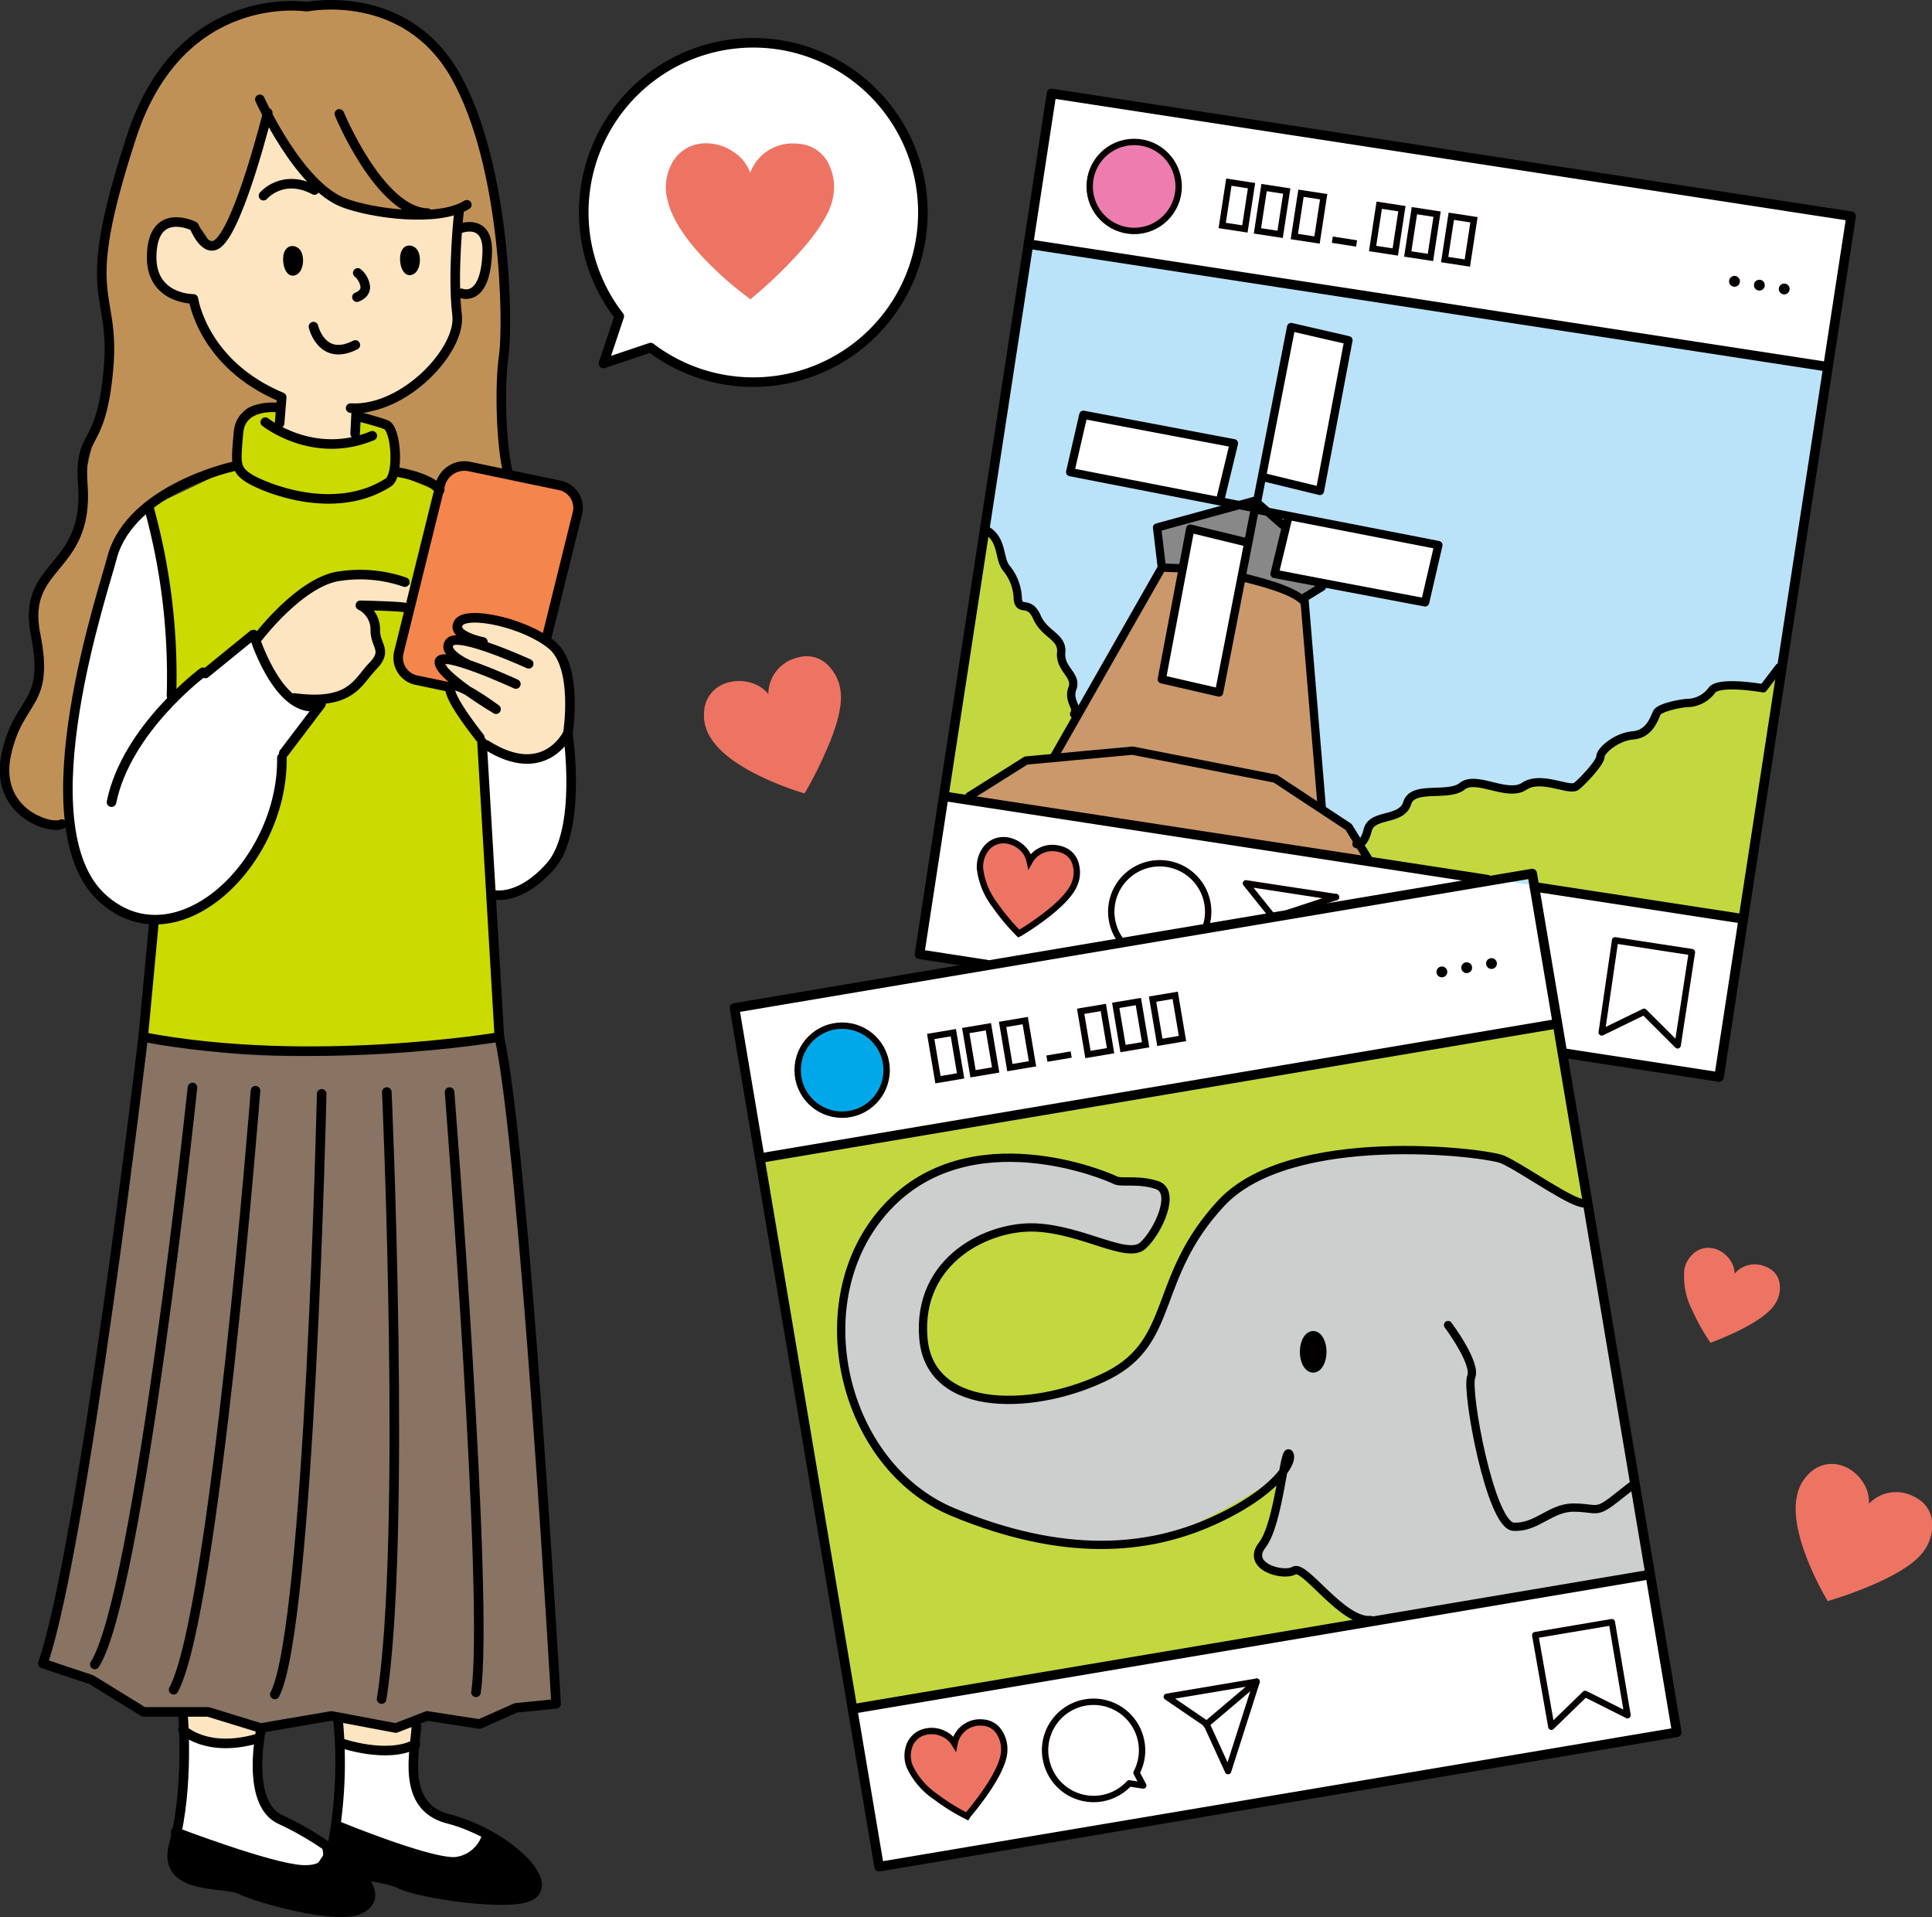
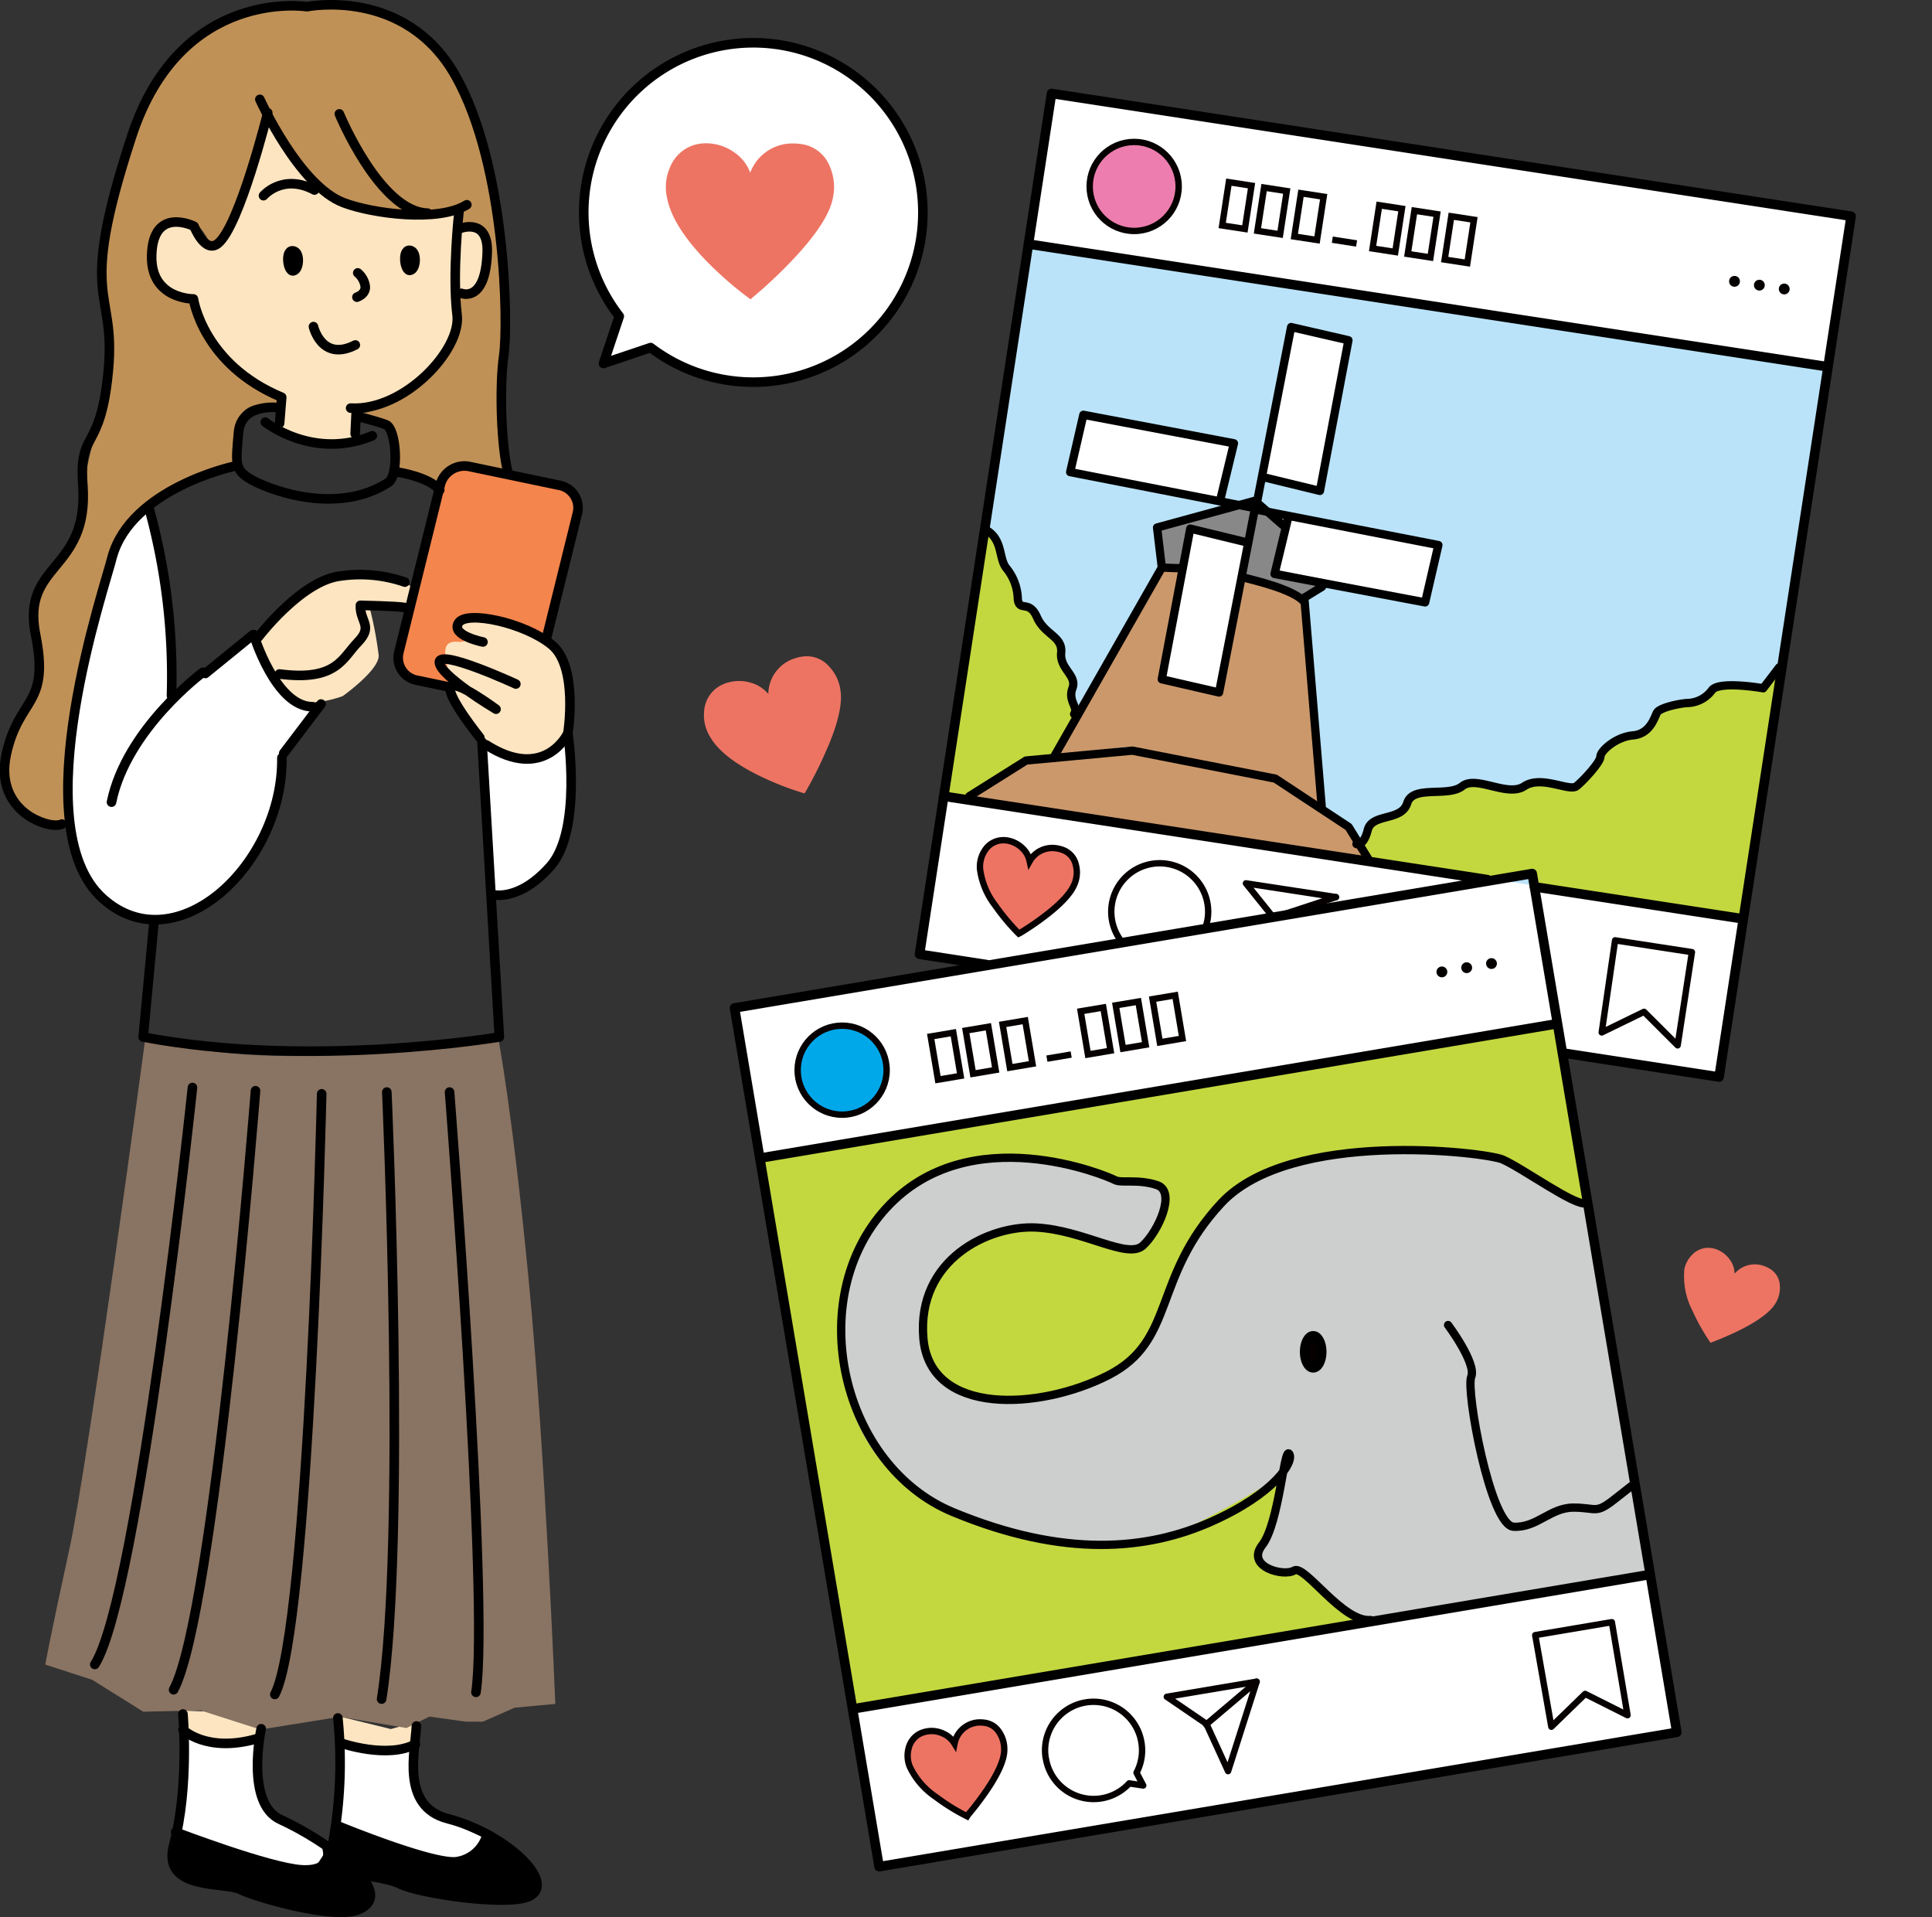
<svg xmlns="http://www.w3.org/2000/svg" viewBox="0 0 303.06 300.65">
  <rect x="0" y="0" width="303.06" height="300.65" fill="#333333" stroke="none" />
  <defs>
    <style>
      .cls-1, .cls-8 {
        fill: #fff;
      }

      .cls-1, .cls-18, .cls-2, .cls-20, .cls-3, .cls-4, .cls-5, .cls-6, .cls-7 {
        fill-rule: evenodd;
      }

      .cls-2 {
        fill: #cbda00;
      }

      .cls-3 {
        fill: #fde5c1;
      }

      .cls-4 {
        fill: #c09156;
      }

      .cls-5 {
        fill: #f4854d;
      }

      .cls-6 {
        fill: #897362;
      }

      .cls-9 {
        fill: #c3d83f;
      }

      .cls-10 {
        fill: #bae3f9;
      }

      .cls-11 {
        fill: #cdcece;
      }

      .cls-12 {
        fill: #00a8ea;
      }

      .cls-13 {
        fill: #ed7dae;
      }

      .cls-14 {
        fill: #cb986b;
      }

      .cls-15 {
        fill: #888;
      }

      .cls-16, .cls-19, .cls-21, .cls-22, .cls-24 {
        fill: none;
      }

      .cls-16, .cls-17, .cls-24, .cls-25 {
        stroke: #000;
      }

      .cls-16, .cls-17, .cls-19, .cls-24, .cls-25 {
        stroke-linecap: round;
        stroke-linejoin: round;
      }

      .cls-16, .cls-17, .cls-25 {
        stroke-width: 1.5px;
      }

      .cls-17, .cls-23 {
        fill: #040000;
      }

      .cls-18, .cls-20 {
        fill: #ed7463;
      }

      .cls-19, .cls-21 {
        stroke: #060001;
      }

      .cls-20 {
        stroke: #070102;
      }

      .cls-20, .cls-21, .cls-22 {
        stroke-miterlimit: 10;
      }

      .cls-22 {
        stroke: #040000;
      }

      .cls-24 {
        stroke-width: 1.3px;
      }

      .cls-25 {
        fill: #060001;
      }
    </style>
  </defs>
  <g id="レイヤー_2" data-name="レイヤー 2">
    <g id="レイヤー_1-2" data-name="レイヤー 1">
      <g>
        <path class="cls-1" d="M28.92,271.14a7.6,7.6,0,0,0,6.7,2.58c4.41-.45,4.77-1.19,4.77-1.19s-2,8.8,2.53,12,11.72,6.08,11.72,9-1.52-7-1.52-7l.46-12.91s4.71,1.35,7.6.89,3.62-1.2,3.62-1.2-1.64,8.66,2.77,10.94,11.87,5.48,11.87,5.48l-2.89,4.41-18.26-.76-3,2.59-28-5.48s1.52-13.09,1.67-15.52A23.21,23.21,0,0,0,28.92,271.14Z" />
-         <path class="cls-2" d="M43.53,63.6s-6.11.35-6.08,2.87a51.07,51.07,0,0,1-.67,6.75L23.94,79.33s3.44,17.24,3.44,23.4S23,163.08,23,163.08s28.57,2.21,41.38,1.23,13.8-1.48,13.8-1.48L76.65,117,73.94,79.08,62.61,74.57s.47-6.07-1.86-7.43A27.26,27.26,0,0,0,55.68,65l.4,4.54a27.55,27.55,0,0,1-9-.75c-4.68-1.24-3.4-1.57-3.4-1.57Z" />
        <path class="cls-3" d="M33.07,38.44s-2.59-3.81-3.95-3.95-6.81.82-5.45,8S36.61,58.59,39.74,60.09s4.63,2.18,4.63,2.18l-.68,4.9a14.65,14.65,0,0,0,7.63,2.18l4.76.14.28-4.9,15.79-6.13,5-15.66s0-9.4-.41-9.81-6.12-5.58-8.17-6.13-26.42-12-26.42-12Z" />
        <path class="cls-4" d="M10.78,129.44S-1.55,127.07.31,120.15s5.06-9.45,5.4-14.52S4.19,97.19,6.39,92s5.91-3.88,6.41-11.65S14.66,69.67,16,64.1s.84-7.93.68-14S15,42,16.18,36.25s6.41-24.82,14-30.56S49.27,1,49.27,1s17.22-1.86,23,12.83,8.1,31.07,7.26,40.86S78.31,69,78.81,70.85a40.57,40.57,0,0,0,1.52,4.23s-8.1-3.21-9.28-1.69a27.46,27.46,0,0,0-2,3l-6.41-1.86s-.34-6.08-1.86-7.43S55.68,65,55.68,65s5.74-.17,10.81-6.42,5.23-5.74,5.4-7.43a40.76,40.76,0,0,0,0-4.73s4-.33,4.56-4.22-.68-6.92-2-7.09a7.58,7.58,0,0,0-2.87.34l.34-2.87s-12.66,3-19.24-1.35-10.3-12.49-10.3-12.49S38,33.21,36.1,35.91s-3,2.53-3,2.53-2-4.35-3.95-3.95a6.76,6.76,0,0,0-5.45,8c.78,5.71,6.69,4.36,6.69,4.36s3.38,8.78,6.92,11.82a15.63,15.63,0,0,0,7.09,3.57l-.84,1.33s-5.74-1.36-6.08,2.87-.67,6.75-.67,6.75-16.57,6-19.08,12.15C13.14,96.52,10.78,129.44,10.78,129.44Z" />
        <path class="cls-3" d="M65.42,92.27a23.64,23.64,0,0,0-14.2-1.15c-7.42,1.92-11,8.83-11,8.83s3.07,8.45,6,9.73,7.55-.52,7.55-.52,5.76-4.09,5.63-6.39A59.46,59.46,0,0,0,58,95.35l6-.13Z" />
        <path class="cls-3" d="M29,268.28v3.34a16,16,0,0,0,7.12,1.66c3.64-.15,4.25-.75,4.25-.75l.45-2.13-8.64-2Z" />
        <path class="cls-3" d="M53.28,269.19l.3,4.4a39.34,39.34,0,0,0,6.07.91,10,10,0,0,0,5.15-1.22l.3-3.18-3.79,1.06Z" />
        <path class="cls-1" d="M23,80s2.59,11,3.89,18,.26,11.29.26,11.29l12.58-9.6s1,7.26,5.45,9.47,4.93,1.94,4.93,1.94l-5.71,7.27S43,138,32.12,142s-18.29,1.43-20-8.69-1.82-14.14,1.56-29.58S18.63,80.62,23,80Z" />
        <path class="cls-1" d="M75.84,116.94s4.67,3.51,8.3,2.6a9.56,9.56,0,0,0,5.45-3.89s2,15.82-3.76,20.75-8.69,4-8.69,4Z" />
        <path class="cls-5" d="M79.47,108.77S63.5,107,63,105.1,68,74.59,70.36,73.63,89.53,76,90,77.14s0,5.27-1.28,10.71-4.31,20.28-4.31,20.28Z" />
        <path class="cls-3" d="M89.34,113.85s-2,4.51-6.77,4.51S76.65,117,76.65,117s-5.29-5.25-5.85-9.19-2.33-7.44,1.06-7.16-2.26-3.95,2.82-3.67,11,3.1,12.69,6.21S89.34,113.85,89.34,113.85Z" />
        <path class="cls-6" d="M22.89,162.15s-9,67-12,80.75-3.79,18.15-3.79,18.15l7.37,2.39,8,5,9-.2,9.37,3,12.45-2L63.76,271l3.59-1.79,5.78.8h2.6l5-2.2,6.38-.59s-1.59-39.68-4.19-66.6-4.77-37.8-4.77-37.8S39.24,169.53,22.89,162.15Z" />
        <path class="cls-7" d="M52.68,286l-1.45,4.16-2.17,3.26-21-5.79s-2.71,3.44-.9,5.25,11.76,4.34,11.76,4.34S52.5,301,55,300.29a3.67,3.67,0,0,0,2.72-3.08v-3.08s11.4,3.62,18.09,3.8,8.87-.54,8.87-1.81S79.82,288.89,78,288l-1.81-.9s-.54,7.24-8.5,4.34S52.68,286,52.68,286Z" />
        <rect class="cls-8" x="153.86" y="23.49" width="126.89" height="136.57" transform="translate(16.43 -31.89) rotate(8.72)" />
        <rect class="cls-8" x="125.68" y="146.58" width="126.89" height="136.57" transform="translate(-33.06 34.4) rotate(-9.56)" />
        <polygon class="cls-9" points="119.39 181.75 243.66 160.88 258.91 247.02 133.97 268.33 119.39 181.75" />
        <polygon class="cls-10" points="161.95 38.09 286.49 57.35 273.89 143.92 148.58 124.87 161.95 38.09" />
        <path class="cls-11" d="M249.06,189.26s-12.31-6.69-13.57-7.24-24.43-3.8-36.37,1.81-15.57,20.45-16.83,22.44-2.54,9-14.66,11.76-21.35.36-22.26-4.89-.9-14.47,5.61-17.18,8.69-4.71,14.12-3.26,13,3.62,13.93,2.89,5.25-7.78,3.26-9.41-7.42-.9-7.42-.9-13-6-24.25-2.71-17,9.59-18.45,21.89,2,24.61,14.11,31.3,29.13,8.87,37.82,4.89a154.11,154.11,0,0,0,16.82-9.23s-1.44,8.5-2,9.23-2.17,3.8-.9,5.06,5.79.73,5.79.73,4.52,4.7,7.06,6a29.68,29.68,0,0,0,4.34,1.81l43.06-7.6Z" />
        <circle class="cls-12" cx="132.01" cy="168.17" r="6.94" />
        <circle class="cls-13" cx="177.83" cy="29.45" r="6.94" />
        <path class="cls-9" d="M280,103.63,276.65,108l-7.45-.31-2.74,2.59-4.72.46-3.65,4-6.24,2.44-4.26,6.08-6.08-.15a49.06,49.06,0,0,1-5.63.76c-.46-.15-5.33-.76-5.33-.76l-4.26,1.22-4.11.3-2.43,2.9-4.57,1.67-1.82,2.74,1.82,2.89,19.48,2.74,4.56-.31,2.59,1.83,31,4.72Z" />
        <polygon class="cls-9" points="154.47 82.63 157.52 88.11 159.5 92.67 159.8 94.19 162.08 96.32 166.8 101.04 166.95 104.69 167.71 106.36 168.93 110.78 168.02 113.67 165.28 118.99 160.1 119.45 151.74 124.93 148.58 124.87 154.47 82.63" />
        <polygon class="cls-14" points="182.71 89.24 165.58 118.43 176.67 117.13 201.13 122.51 207.33 126.75 204.72 93.97 197.77 88.17 182.71 89.24" />
        <path class="cls-15" d="M182.71,89.24s12,1.06,15.55,2.1A22.65,22.65,0,0,1,204.2,94l4-2.82-11-12.47-15.44,4.16Z" />
        <path class="cls-14" d="M151.73,124.93l10-5.32,15.68-1.44s21.55,4,22,4,11.36,7.58,11.88,7.71,4.32,5.88,3.66,5.75S151.73,124.93,151.73,124.93Z" />
        <polygon class="cls-8" points="195.7 84.86 187.21 83.29 182.63 106.15 191 108.37 195.7 84.86" />
        <polygon class="cls-8" points="191.26 78.06 192.82 69.57 169.96 65 167.74 73.36 191.26 78.06" />
        <polygon class="cls-8" points="198.25 74.73 206.74 76.3 211.31 53.44 202.95 51.22 198.25 74.73" />
        <polygon class="cls-8" points="201.9 80.87 200.34 89.36 223.2 93.94 225.42 85.58 201.9 80.87" />
        <path class="cls-16" d="M75.76,100.68s-5.08-1-3.83-3,10.46,0,14.64,3.47S89.08,115,89.08,115s-3.59,7.71-12.82,1.81" />
-         <path class="cls-16" d="M82.93,104.1s-10.9-5-12.33-3.42,2.58,3.42,2.58,3.42" />
        <path class="cls-16" d="M80.92,107.27s-12-5.54-12-3.43,8.89,7.38,8.89,7.38-6.53-4.87-7.15-3.46,4.61,7.91,4.61,7.91" />
        <path class="cls-16" d="M85.65,100.38l4.95-20a3.6,3.6,0,0,0-2.94-4.29l-13.89-2.9a3.92,3.92,0,0,0-4.67,2.7L62.54,102.4a3.6,3.6,0,0,0,2.94,4.3l5.18,1.08" />
        <path class="cls-17" d="M46.17,39.4c.91.37.78,2.89-.16,3.08S44.63,38.79,46.17,39.4Z" />
        <path class="cls-16" d="M41.33,30.69s3-3.55,8-.89" />
        <path class="cls-17" d="M64.5,39.32c.91.36.78,2.89-.16,3.08S63,38.7,64.5,39.32Z" />
        <path class="cls-16" d="M56.12,42.8a3.39,3.39,0,0,1,1.17,2.09c.13,1.26-1.3,1.71-1.3,1.71" />
        <path class="cls-16" d="M72,33.19S70.9,42.9,71.7,49.4C72.38,54.87,63.4,64.5,55,64" />
        <path class="cls-16" d="M72.2,35.82s4.38-1.7,4.23,3.69C76.19,47.6,72.37,46,72.37,46" />
        <line class="cls-16" x1="55.9" y1="64.09" x2="55.71" y2="68.03" />
        <path class="cls-16" d="M43.86,66.38l.33-4.08C31.81,57.15,30.34,46.88,30.34,46.88s-6.7.07-6.55-6.76c.16-7.87,6.62-4.65,6.62-4.65" />
        <path class="cls-16" d="M41.61,66.2s7.51,6,16.79,2.14" />
        <path class="cls-16" d="M43.76,63.93s-5.94-.82-6.35,3.9-.62,5.74,1.64,7.17,13.38,6.13,21.87.66c1.7-1.1,1.26-8.44-.38-9.06S56,65.28,56,65.28" />
        <path class="cls-16" d="M79.72,74.25c-1.08-4-1.42-13.45-.7-18.48s.36-29.83-7.55-43.85S48.16,1.05,48.16,1.05,28.36-2.13,20.65,21.39C12,47.81,18.22,44.89,17,58.05S12.35,67.19,13,76.14c.95,13.53-9.68,12.08-7.42,23.37S3,109.2,1,118.24s6.78,11.94,8.71,11" />
        <path class="cls-16" d="M40.76,15.58S46.85,29.12,53.9,31.79c4.6,1.74,14.89,3.09,19.33.32" />
        <path class="cls-16" d="M42,17.68S37.6,35.4,34.21,38.17c-2.05,1.68-3.73-2.6-3.73-2.6" />
        <path class="cls-16" d="M53.23,17.86s6.34,15.37,13.83,15.56" />
        <path class="cls-16" d="M49.17,51.22s1.28,5.58,6.57,2.88" />
        <path class="cls-16" d="M40.55,99.88s6.62-8.69,12.68-9.52a21.46,21.46,0,0,1,10.27.93" />
-         <path class="cls-16" d="M63.42,95.26c-1.18-.21-6.89-.33-6.89-.33a4.24,4.24,0,0,1,2.34,3.76c-.08,2.61,2.05,3.25-.39,5.77s-3.35,6.17-12.31,5" />
+         <path class="cls-16" d="M63.42,95.26c-1.18-.21-6.89-.33-6.89-.33c-.08,2.61,2.05,3.25-.39,5.77s-3.35,6.17-12.31,5" />
        <path class="cls-16" d="M36.53,73.17S20.61,76.64,17.61,87.3c-.94,4.12-14.18,42.23-1.49,53.61,11.58,10.4,28.32-5.48,28.1-22.08" />
        <path class="cls-16" d="M62.44,74.05s4.85.73,6.54,2.79" />
        <path class="cls-16" d="M39.79,99.52s3.42,11.26,9.17,11.31" />
        <line class="cls-16" x1="39.66" y1="99.56" x2="32.21" y2="105.62" />
        <line class="cls-16" x1="50.36" y1="110.41" x2="44.51" y2="118.12" />
        <path class="cls-16" d="M31.83,105.43s-12,8.89-14.34,20.37" />
        <path class="cls-16" d="M23.42,79.84A99,99,0,0,1,26.9,109.1" />
        <path class="cls-16" d="M75.61,116.36l2.72,46.27s-29.65,5-55.87,0l1.69-18" />
        <path class="cls-16" d="M89.08,115s2.28,15.2-2.76,20.87-9.14,4.41-9.14,4.41" />
-         <path class="cls-16" d="M22.46,162.63s-9.41,79.91-15.74,98.25l7.59,2.53,8.22,5.06H32.65L40.87,271,52,269.1,62.08,271,67,269.1l8.22,1.27,5.69-2.53,6.32-.64s-5-87.1-8.91-104.57" />
        <path class="cls-16" d="M30.19,170.55s-8.4,79.6-15.32,90.48" />
        <path class="cls-16" d="M40.08,171.05S33.66,253.12,27.23,265" />
        <path class="cls-16" d="M50.46,171.54s-1.91,83.8-7.35,94.19" />
        <path class="cls-16" d="M60.68,171.26s3.13,70.49-.82,95.2" />
        <path class="cls-16" d="M70.52,171.26s6.28,80.22,4.14,94.14" />
        <path class="cls-16" d="M28.7,268.8s1,11.45-1.43,20.47c-2,7.31,7.89,5.78,10.45,7.06s14.63,4.68,18.37,3.21c6.77-2.66-5.06-11-12.12-14.2-5.54-2.55-3-14.23-3-14.23" />
        <path class="cls-16" d="M56.53,293.8c2.84.88,4.49.79,6.26,1.67,3,1.49,16.43,3.46,20.05,2,4.8-2-3.41-9.88-12.59-12.25-7.44-1.92-5.11-10.65-4.93-14.54" />
        <path class="cls-16" d="M53,269.42a70.29,70.29,0,0,1-.85,19.95" />
        <path class="cls-16" d="M28.71,271.27s3.67,3.66,11.57,1.41" />
        <path class="cls-16" d="M53.6,273.39s7.16,2.48,11.56.14" />
        <path class="cls-16" d="M27.55,287.32s14.75,5.64,19.8,5.92,4-3.2,4-3.2" />
        <path class="cls-16" d="M53.13,286.4s14.59,6,18.43,5.57a5.77,5.77,0,0,0,4.81-4.15" />
        <path class="cls-18" d="M126.39,124.12s1.59-2.68,3-5.92c2-4.39,2.79-7.72,2.45-9.91l-.06-.41h0a6.77,6.77,0,0,0-1.71-3.35,4.67,4.67,0,0,0-3.88-1.6,6.64,6.64,0,0,0-1.67.37,5.91,5.91,0,0,0-4,5.53,5.53,5.53,0,0,0-2.88-1.8,6.41,6.41,0,0,0-3.83.13,5.54,5.54,0,0,0-1.46.78,5,5,0,0,0-1.91,3.73,6.47,6.47,0,0,0,.8,3.64h0l.21.35c1.19,2,3.56,3.9,7,5.67a46.52,46.52,0,0,0,7.43,3l.31.1Z" />
-         <path class="cls-18" d="M287,251s3-.87,6.26-2.25c4.43-1.86,7.31-3.73,8.56-5.57l.23-.34h0a6.8,6.8,0,0,0,1.05-3.62,4.68,4.68,0,0,0-1.75-3.82,7.58,7.58,0,0,0-1.47-.87,5.91,5.91,0,0,0-6.72,1.3,5.49,5.49,0,0,0-.87-3.28,6.41,6.41,0,0,0-2.88-2.53,5.74,5.74,0,0,0-1.6-.42,5,5,0,0,0-3.95,1.42,6.48,6.48,0,0,0-1.9,3.21h0l-.09.4c-.49,2.27-.06,5.28,1.26,8.95a47.2,47.2,0,0,0,3.41,7.24l.16.28Z" />
        <path class="cls-18" d="M268.48,210.52s2-.74,4.27-1.84c3-1.49,4.94-2.92,5.73-4.24l.15-.25h0a4.56,4.56,0,0,0,.56-2.55,3.24,3.24,0,0,0-1.39-2.56,5.08,5.08,0,0,0-1.07-.53,4.17,4.17,0,0,0-4.64,1.2,3.77,3.77,0,0,0-.76-2.23,4.46,4.46,0,0,0-2.13-1.61,4,4,0,0,0-1.14-.22,3.52,3.52,0,0,0-2.69,1.16,4.47,4.47,0,0,0-1.18,2.3h0l0,.28a11.62,11.62,0,0,0,1.3,6.13,32.47,32.47,0,0,0,2.71,4.85l.13.19Z" />
        <path class="cls-8" d="M118.14,6.71a26.6,26.6,0,0,0-21,42.89L94.66,57l7.4-2.49A26.61,26.61,0,1,0,118.14,6.71Z" />
        <path class="cls-16" d="M118.14,6.71a26.6,26.6,0,0,0-21,42.89L94.66,57l7.4-2.49A26.61,26.61,0,1,0,118.14,6.71Z" />
        <path class="cls-18" d="M118,46.7a74.91,74.91,0,0,0,5.84-5.43c4-4.14,6.29-7.56,6.8-10.17l.09-.49h0a8.12,8.12,0,0,0-.55-4.47,5.64,5.64,0,0,0-3.72-3.39,8.38,8.38,0,0,0-2-.25,7.06,7.06,0,0,0-6.78,4.59,6.55,6.55,0,0,0-2.51-3.2,7.67,7.67,0,0,0-4.37-1.42,6.79,6.79,0,0,0-2,.29,6,6,0,0,0-3.68,3.43,7.79,7.79,0,0,0-.57,4.42h0l.1.49c.53,2.72,2.42,5.84,5.61,9.26a55.78,55.78,0,0,0,7.17,6.36l.31.23Z" />
        <g>
          <path class="cls-19" d="M189,145.71a8.08,8.08,0,0,0,.44-1.64A7.6,7.6,0,1,0,176,147.75" />
          <path class="cls-20" d="M160,146.32a43,43,0,0,0,3.81-2.59c2.65-2,4.26-3.77,4.78-5.21l.1-.27h0a4.63,4.63,0,0,0,.07-2.61,3.22,3.22,0,0,0-1.83-2.26,4.64,4.64,0,0,0-1.14-.33,4.08,4.08,0,0,0-4.27,2,3.89,3.89,0,0,0-1.16-2.05,4.47,4.47,0,0,0-2.37-1.19,3.7,3.7,0,0,0-1.15,0,3.41,3.41,0,0,0-2.4,1.63,4.55,4.55,0,0,0-.72,2.48h0v.28a11.79,11.79,0,0,0,2.39,5.79,33.38,33.38,0,0,0,3.54,4.26l.16.16Z" />
          <polyline class="cls-16" points="154.76 151.27 144.24 149.65 164.95 14.66 290.37 33.91 269.66 168.9 245.2 165.14" />
          <line class="cls-16" x1="161.68" y1="38.33" x2="285.93" y2="57.4" />
          <line class="cls-16" x1="240.71" y1="139.08" x2="272.64" y2="143.98" />
          <line class="cls-16" x1="148.39" y1="124.92" x2="233.33" y2="137.95" />
          <circle class="cls-21" cx="177.91" cy="29.24" r="6.98" />
          <rect class="cls-21" x="192.22" y="28.81" width="3.6" height="6.87" transform="translate(7.13 -29.05) rotate(8.72)" />
          <rect class="cls-21" x="197.74" y="29.66" width="3.6" height="6.87" transform="translate(7.33 -29.88) rotate(8.72)" />
          <rect class="cls-21" x="203.53" y="30.55" width="3.6" height="6.87" transform="translate(7.53 -30.75) rotate(8.72)" />
          <rect class="cls-21" x="215.8" y="32.43" width="3.6" height="6.87" transform="translate(7.96 -32.59) rotate(8.72)" />
          <rect class="cls-21" x="221.32" y="33.28" width="3.6" height="6.87" transform="translate(8.15 -33.41) rotate(8.72)" />
          <rect class="cls-21" x="227.11" y="34.16" width="3.6" height="6.87" transform="translate(8.35 -34.28) rotate(8.72)" />
          <line class="cls-22" x1="208.99" y1="37.59" x2="212.8" y2="38.18" />
          <circle class="cls-23" cx="272.08" cy="44.12" r="0.85" />
          <circle class="cls-23" cx="275.98" cy="44.72" r="0.85" />
          <circle class="cls-23" cx="279.88" cy="45.32" r="0.85" />
          <polyline class="cls-19" points="199.72 143.86 195.44 138.53 209.56 140.69" />
          <line class="cls-19" x1="209.57" y1="140.69" x2="199.63" y2="143.95" />
          <polygon class="cls-19" points="253.35 147.47 265.4 149.32 263.16 163.94 257.89 158.68 251.25 161.91 253.35 147.47" />
          <g>
            <polyline class="cls-24" points="197.02 79.56 202.53 51.29 211.52 53.36 207.05 76.99 198.17 74.83" />
            <polyline class="cls-24" points="202.08 81.12 199.93 90.01 223.55 94.47 225.63 85.48 197.35 79.97" />
            <polyline class="cls-24" points="196.14 79.55 167.87 74.04 169.94 65.05 193.56 69.52 191.41 78.4" />
            <polyline class="cls-24" points="196.74 80.33 191.23 108.6 182.24 106.53 186.71 82.9 195.59 85.06" />
            <polyline class="cls-24" points="201.25 82.37 196.84 78.53 181.5 82.73 182.25 89.01 165.25 118.84" />
            <polyline class="cls-24" points="207.37 92.03 204.6 93.73 207.32 126.4" />
            <polyline class="cls-24" points="152.04 124.87 160.95 119.27 177.63 117.72 200.05 122.11 211.55 129.69 214.63 134.7" />
            <path class="cls-24" d="M212.78,132.37s1.1.44,1.77-2.21,5.31-1.33,6.19-4.21,6.42-.88,8.63-2.65,7.08,1.77,9.74,0,7.08.88,8.18,0,3.76-3.76,3.76-4.65,2.44-3.09,5.09-3.32,3.32-2.65,3.76-3.54,4-1.54,4.87-1.54a4.92,4.92,0,0,0,3.76-2c1.11-1.54,8.05-.31,8.05-.31.77-1,2.5-3.27,2.5-3.27" />
            <path class="cls-24" d="M154.6,83.06c2.78,1.52,2,4.56,3.29,6.08A7.94,7.94,0,0,1,159.66,94c.26,2,1.78,0,3,2.79s4.05,3,3.8,5.57,2.53,3.54,1.77,5.57,1,3,.26,4.05" />
            <path class="cls-24" d="M182.25,89s1.88.11,3.22.11" />
            <path class="cls-24" d="M195.2,90.6c1.27.36,7.76,1.8,9.38,3.79" />
          </g>
        </g>
        <g>
          <path class="cls-19" d="M164.06,275.79a7.59,7.59,0,0,0,13.07,3.89l2.2.33-1.05-2a7.49,7.49,0,0,0,.76-4.78,7.6,7.6,0,0,0-15,2.52Z" />
          <path class="cls-20" d="M151.83,284.63s1.41-1.63,2.8-3.66c1.89-2.74,2.86-4.91,2.9-6.45v-.29h0a4.77,4.77,0,0,0-.74-2.5,3.21,3.21,0,0,0-2.45-1.57,4.73,4.73,0,0,0-1.19,0,4.1,4.1,0,0,0-3.42,3.27A3.9,3.9,0,0,0,148,271.9a4.21,4.21,0,0,0-3.72,0,3.5,3.5,0,0,0-1.76,2.31,4.52,4.52,0,0,0,.09,2.58h0l.1.27a11.82,11.82,0,0,0,4.09,4.74,32.42,32.42,0,0,0,4.7,2.94l.2.1Z" />
          <rect class="cls-16" x="125.68" y="146.58" width="126.89" height="136.57" transform="translate(-33.06 34.4) rotate(-9.56)" />
          <line class="cls-16" x1="119.54" y1="181.57" x2="243.49" y2="160.68" />
          <line class="cls-16" x1="134.09" y1="267.95" x2="258.04" y2="247.06" />
          <circle class="cls-21" cx="132.1" cy="167.83" r="6.98" />
          <rect class="cls-21" x="146.54" y="162.2" width="3.6" height="6.87" transform="translate(-25.45 26.94) rotate(-9.56)" />
          <rect class="cls-21" x="152.04" y="161.27" width="3.6" height="6.87" transform="translate(-25.22 27.84) rotate(-9.56)" />
          <rect class="cls-21" x="157.82" y="160.3" width="3.6" height="6.87" transform="translate(-24.98 28.79) rotate(-9.56)" />
          <rect class="cls-21" x="170.07" y="158.24" width="3.6" height="6.87" transform="translate(-24.47 30.8) rotate(-9.56)" />
          <rect class="cls-21" x="175.57" y="157.31" width="3.6" height="6.87" transform="translate(-24.24 31.7) rotate(-9.56)" />
          <rect class="cls-21" x="181.35" y="156.34" width="3.6" height="6.87" transform="translate(-24 32.64) rotate(-9.56)" />
          <line class="cls-22" x1="164.22" y1="166.02" x2="168.03" y2="165.38" />
          <circle class="cls-23" cx="226.18" cy="152.42" r="0.85" />
          <circle class="cls-23" cx="230.07" cy="151.76" r="0.85" />
          <circle class="cls-23" cx="233.96" cy="151.11" r="0.85" />
          <polygon class="cls-19" points="183.03 266.1 197.12 263.73 192.64 277.76 189.24 270.34 183.03 266.1" />
          <line class="cls-19" x1="197.12" y1="263.73" x2="189.19" y2="270.45" />
          <polygon class="cls-19" points="240.82 256.43 252.84 254.4 255.3 268.99 248.65 265.65 243.35 270.8 240.82 256.43" />
          <g>
            <path class="cls-24" d="M215,254.06c-4.43.4-10.35-8.77-12-7.76s-7.65-.6-5-4,3.42-15.51,4.23-14.3S200,234.21,190,238.65s-23,5.74-40.5-1.51S125.9,203.79,139,189.49s34.85-5,35.86-4.44,3.62-.2,6.65.81.2,7.25-2.22,9.47-9.27-2.42-16.72-2.82-18.74,5-17.73,17.32,18.33,11.29,29,5.85,6.85-15.31,17.73-27,41.4-8,44.12-6.85c3.23,1.41,11.49,7.45,13.1,6.85" />
            <path class="cls-24" d="M227.15,207.8s4.49,6,3.63,8.12,3,23.29,6.63,23.51,5.77-3,9.4-3,3.42,1.07,6.41-1.28l3-2.35" />
            <ellipse class="cls-25" cx="205.99" cy="212" rx="1.34" ry="2.51" />
          </g>
        </g>
      </g>
    </g>
  </g>
</svg>